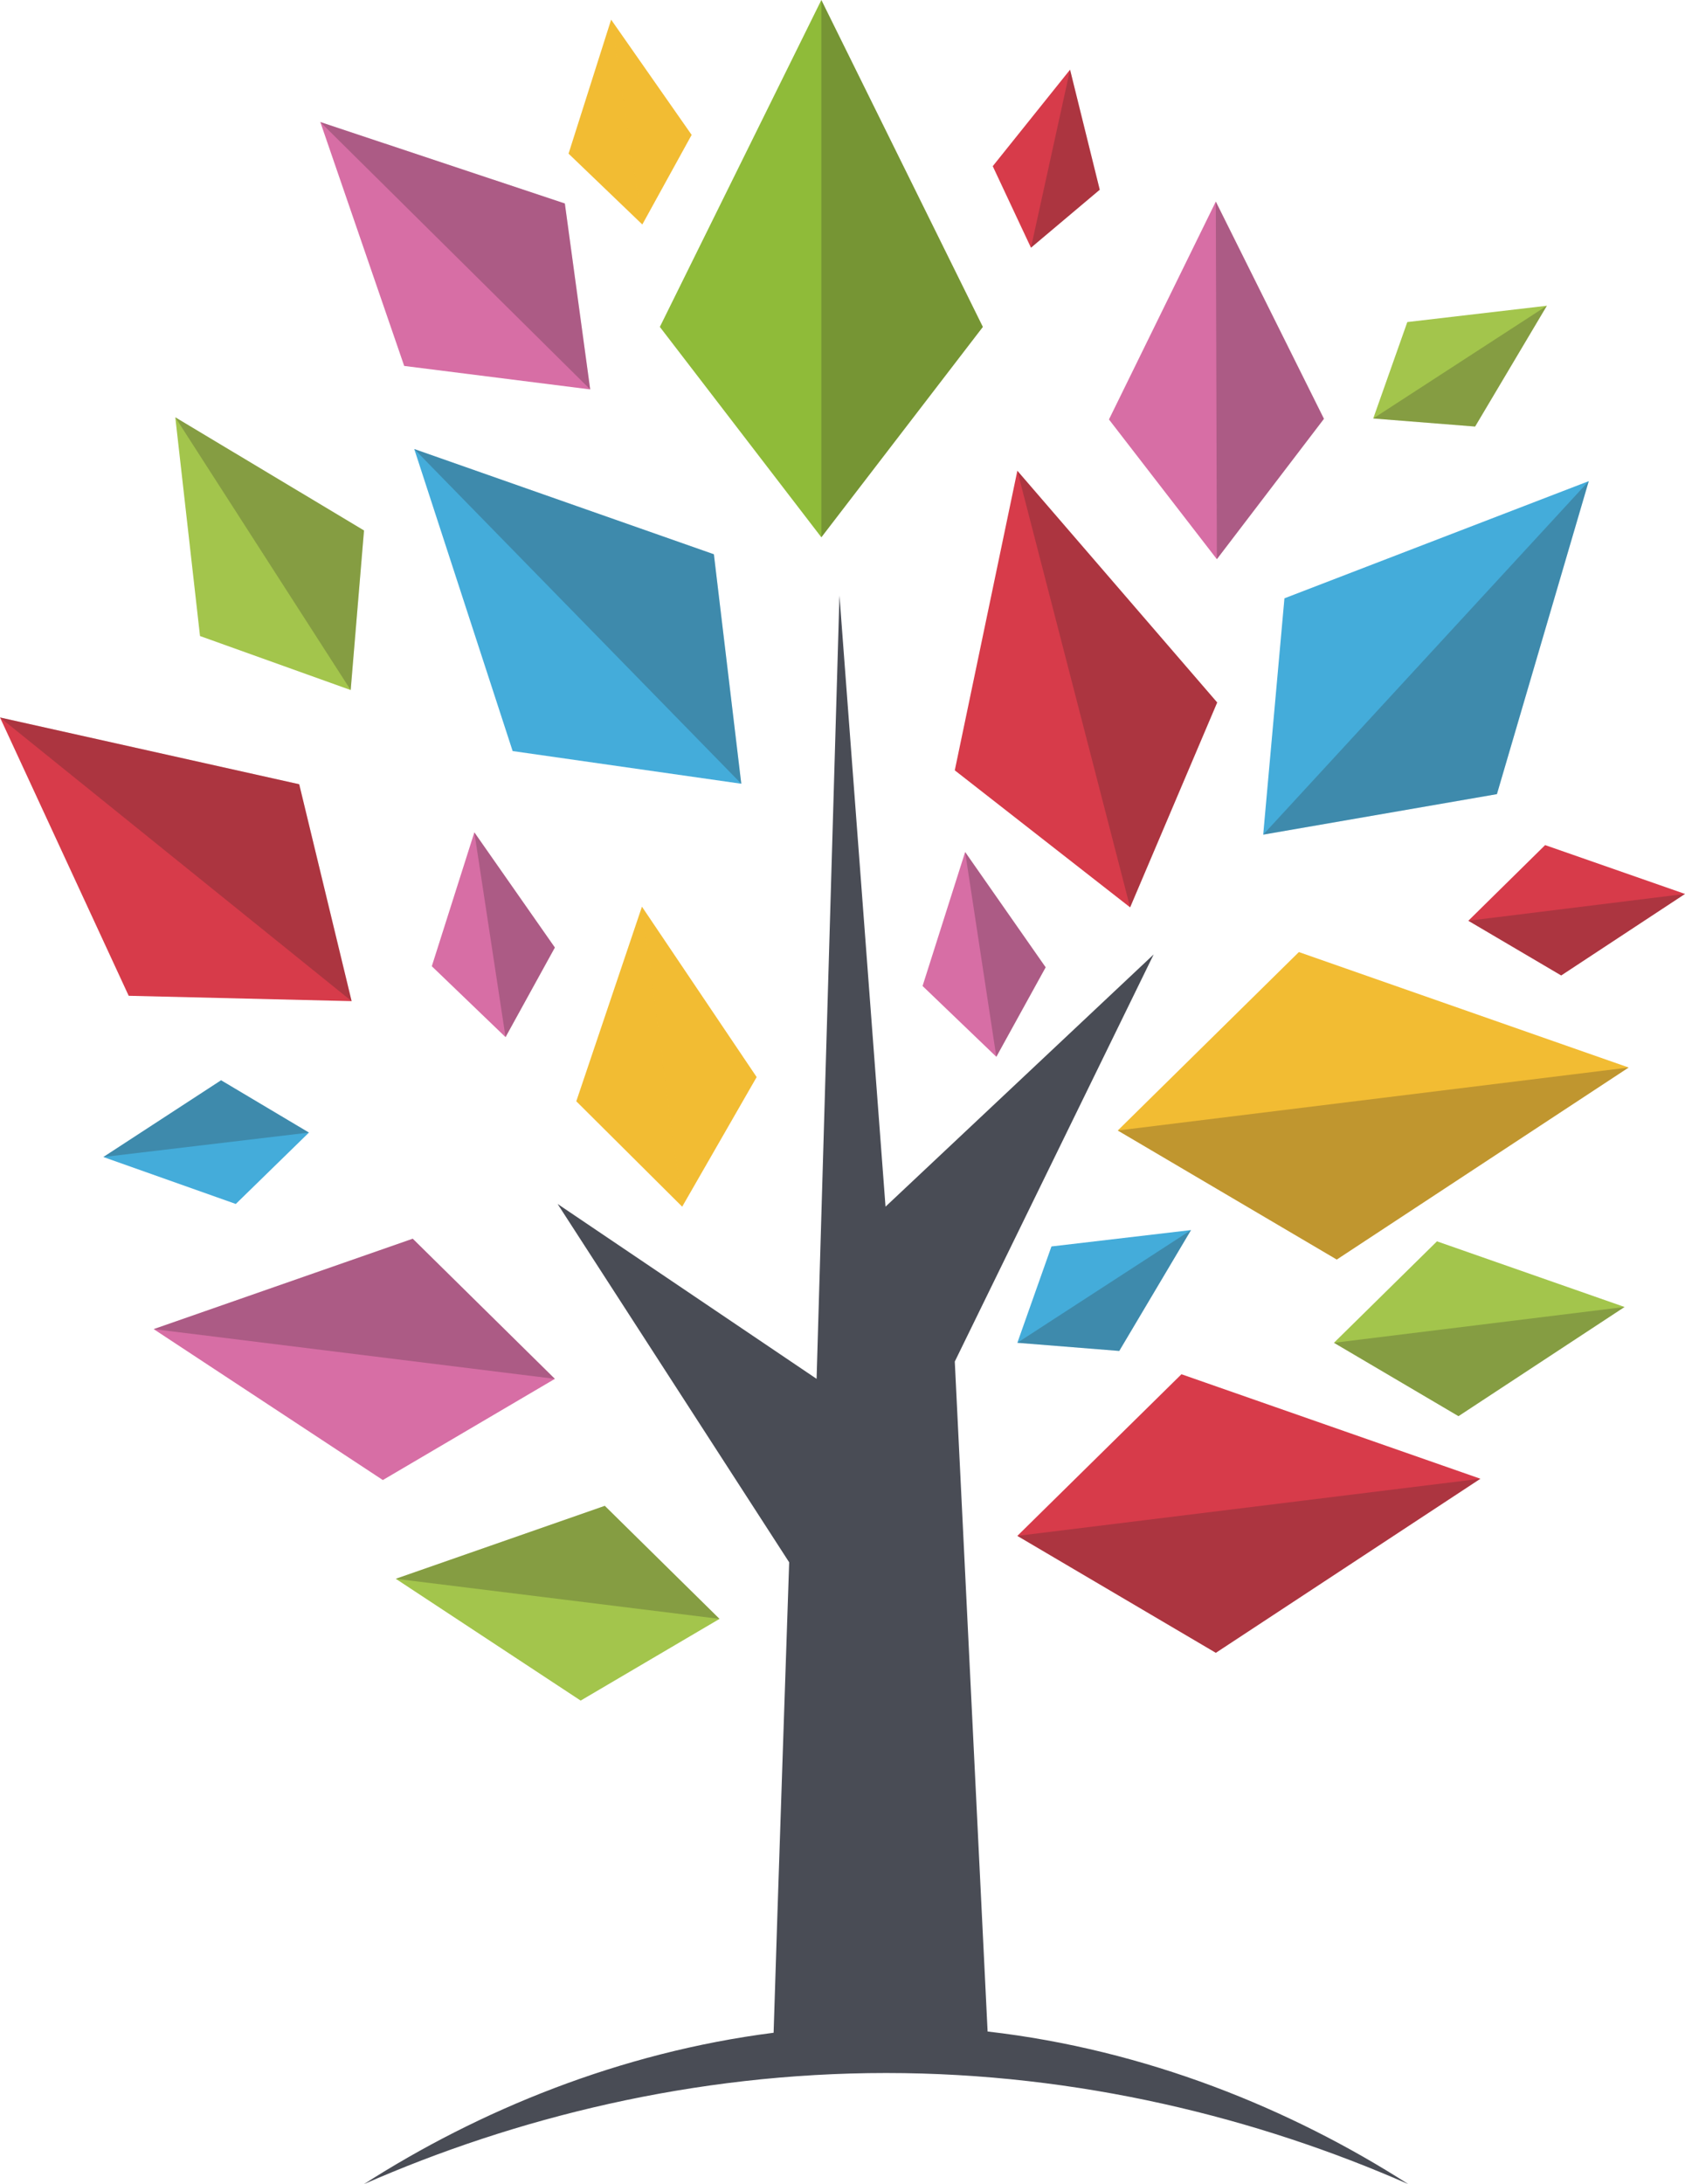
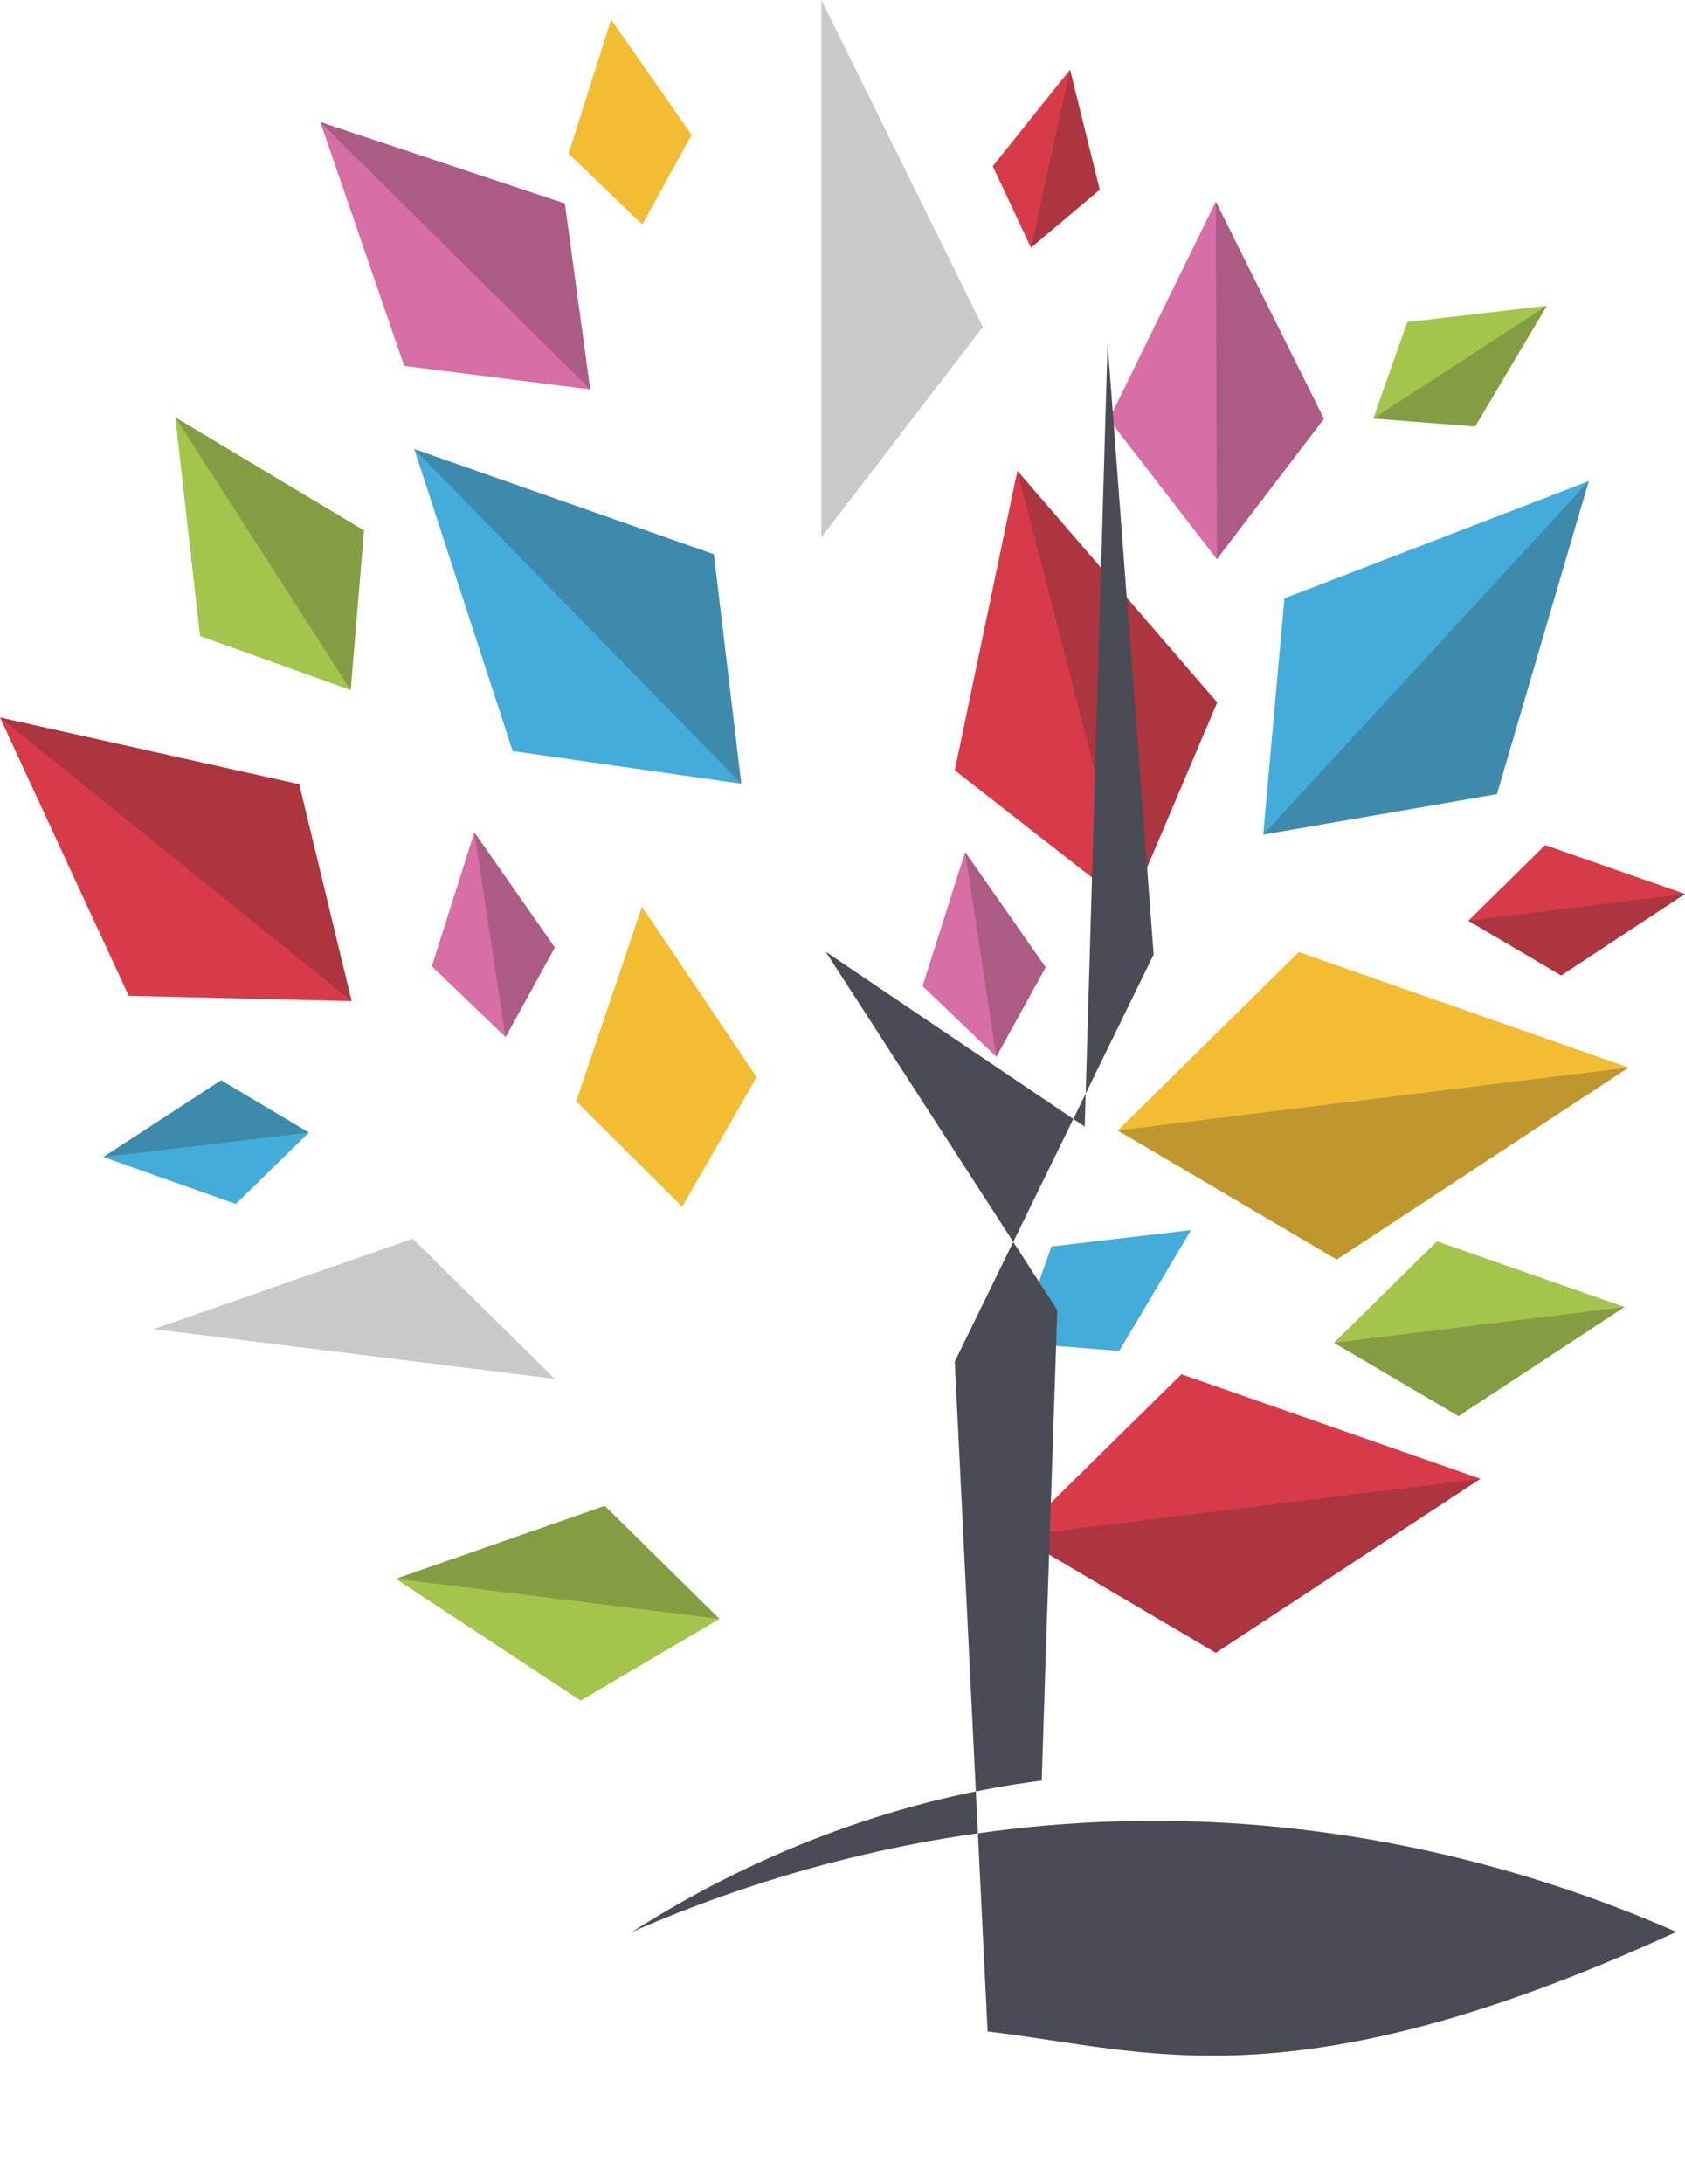
<svg xmlns="http://www.w3.org/2000/svg" xmlns:xlink="http://www.w3.org/1999/xlink" version="1.1" id="Layer_1" x="0px" y="0px" width="385.803px" height="499.868px" viewBox="0 0 385.803 499.868" enable-background="new 0 0 385.803 499.868" xml:space="preserve">
-   <polygon fill="#8FBB39" points="188.058,0.002 151.081,74.82 188.058,122.97 225.037,74.82 " />
  <g opacity="0.25">
    <g>
      <defs>
        <rect id="SVGID_1_" x="188.059" width="36.978" height="122.97" />
      </defs>
      <clipPath id="SVGID_2_">
        <use xlink:href="#SVGID_1_" overflow="visible" />
      </clipPath>
      <polygon clip-path="url(#SVGID_2_)" fill="#2B2523" points="188.058,0.002 225.037,74.82 188.058,122.97   " />
    </g>
  </g>
  <polygon fill="#D73B4A" points="232.934,107.743 218.609,176.306 258.755,207.665 278.69,160.774 " />
  <g opacity="0.25">
    <g>
      <defs>
        <rect id="SVGID_3_" x="232.934" y="107.743" width="45.756" height="99.919" />
      </defs>
      <clipPath id="SVGID_4_">
        <use xlink:href="#SVGID_3_" overflow="visible" />
      </clipPath>
      <polygon clip-path="url(#SVGID_4_)" fill="#2B2523" points="232.934,107.743 278.69,160.774 258.755,207.665   " />
    </g>
  </g>
  <polygon fill="#D76EA5" points="278.375,46.136 253.91,96.001 278.615,127.983 303.135,95.852 " />
  <g opacity="0.25">
    <g>
      <defs>
        <rect id="SVGID_5_" x="278.375" y="46.134" width="24.762" height="81.852" />
      </defs>
      <clipPath id="SVGID_6_">
        <use xlink:href="#SVGID_5_" overflow="visible" />
      </clipPath>
      <polygon clip-path="url(#SVGID_6_)" fill="#2B2523" points="278.375,46.136 303.135,95.852 278.615,127.983   " />
    </g>
  </g>
  <polygon fill="#44ACDA" points="363.766,110.117 294.089,136.935 289.226,191.021 342.741,181.752 " />
  <g opacity="0.25">
    <g>
      <defs>
        <rect id="SVGID_7_" x="289.226" y="110.117" width="74.54" height="80.905" />
      </defs>
      <clipPath id="SVGID_8_">
        <use xlink:href="#SVGID_7_" overflow="visible" />
      </clipPath>
      <polygon clip-path="url(#SVGID_8_)" fill="#2B2523" points="363.766,110.117 342.741,181.752 289.226,191.021   " />
    </g>
  </g>
  <polygon fill="#F2BC33" points="372.903,244.319 297.393,217.897 255.926,258.736 306.07,288.269 " />
  <g opacity="0.25">
    <g>
      <defs>
        <rect id="SVGID_9_" x="255.926" y="244.321" width="116.98" height="43.948" />
      </defs>
      <clipPath id="SVGID_10_">
        <use xlink:href="#SVGID_9_" overflow="visible" />
      </clipPath>
      <polygon clip-path="url(#SVGID_10_)" fill="#2B2523" points="372.903,244.319 306.07,288.269 255.926,258.736   " />
    </g>
  </g>
  <polygon fill="#D73B4A" points="338.957,338.435 270.51,314.519 232.934,351.514 278.382,378.274 " />
  <g opacity="0.25">
    <g>
      <defs>
        <rect id="SVGID_11_" x="232.934" y="338.435" width="106.019" height="39.84" />
      </defs>
      <clipPath id="SVGID_12_">
        <use xlink:href="#SVGID_11_" overflow="visible" />
      </clipPath>
      <polygon clip-path="url(#SVGID_12_)" fill="#2B2523" points="338.957,338.435 278.382,378.274 232.934,351.514   " />
    </g>
  </g>
  <polygon fill="#A3C54C" points="371.961,299.124 329.015,284.102 305.425,307.321 333.938,324.112 " />
  <g opacity="0.25">
    <g>
      <defs>
        <rect id="SVGID_13_" x="305.425" y="299.124" width="66.536" height="24.988" />
      </defs>
      <clipPath id="SVGID_14_">
        <use xlink:href="#SVGID_13_" overflow="visible" />
      </clipPath>
      <polygon clip-path="url(#SVGID_14_)" fill="#2B2523" points="371.961,299.124 333.938,324.112 305.425,307.321   " />
    </g>
  </g>
  <polygon fill="#D73B4A" points="385.803,204.591 353.779,193.415 336.193,210.733 357.457,223.249 " />
  <g opacity="0.25">
    <g>
      <defs>
        <rect id="SVGID_15_" x="336.197" y="204.591" width="49.606" height="18.657" />
      </defs>
      <clipPath id="SVGID_16_">
        <use xlink:href="#SVGID_15_" overflow="visible" />
      </clipPath>
      <polygon clip-path="url(#SVGID_16_)" fill="#2B2523" points="385.803,204.591 357.457,223.249 336.193,210.733   " />
    </g>
  </g>
  <polygon fill="#44ACDA" points="272.701,281.521 240.742,285.272 232.934,307.321 256.268,309.188 " />
  <g opacity="0.25">
    <g>
      <defs>
-         <rect id="SVGID_17_" x="232.934" y="281.521" width="39.767" height="27.667" />
-       </defs>
+         </defs>
      <clipPath id="SVGID_18_">
        <use xlink:href="#SVGID_17_" overflow="visible" />
      </clipPath>
-       <polygon clip-path="url(#SVGID_18_)" fill="#2B2523" points="272.701,281.521 256.268,309.188 232.934,307.321   " />
    </g>
  </g>
  <polygon fill="#A3C54C" points="354.176,69.977 322.223,73.707 314.417,95.776 337.745,97.623 " />
  <g opacity="0.25">
    <g>
      <defs>
        <rect id="SVGID_19_" x="314.417" y="69.975" width="39.759" height="27.649" />
      </defs>
      <clipPath id="SVGID_20_">
        <use xlink:href="#SVGID_19_" overflow="visible" />
      </clipPath>
      <polygon clip-path="url(#SVGID_20_)" fill="#2B2523" points="354.176,69.977 337.745,97.623 314.417,95.776   " />
    </g>
  </g>
  <polygon fill="#D73B4A" points="245.003,15.947 227.301,38.033 236.051,56.691 251.8,43.422 " />
  <g opacity="0.25">
    <g>
      <defs>
        <rect id="SVGID_21_" x="236.051" y="15.944" width="15.749" height="40.744" />
      </defs>
      <clipPath id="SVGID_22_">
        <use xlink:href="#SVGID_21_" overflow="visible" />
      </clipPath>
      <polygon clip-path="url(#SVGID_22_)" fill="#2B2523" points="245.003,15.947 251.8,43.422 236.051,56.691   " />
    </g>
  </g>
  <polygon fill="#44ACDA" points="23.662,264.805 53.989,275.549 70.735,259.21 50.62,247.24 " />
  <g opacity="0.25">
    <g>
      <defs>
        <rect id="SVGID_23_" x="23.662" y="247.24" width="47.073" height="17.564" />
      </defs>
      <clipPath id="SVGID_24_">
        <use xlink:href="#SVGID_23_" overflow="visible" />
      </clipPath>
      <polygon clip-path="url(#SVGID_24_)" fill="#2B2523" points="23.662,264.805 50.62,247.24 70.735,259.21   " />
    </g>
  </g>
  <polygon fill="#A3C54C" points="40.136,95.511 45.794,145.567 80.293,157.932 83.344,121.406 " />
  <g opacity="0.25">
    <g>
      <defs>
        <rect id="SVGID_25_" x="40.136" y="95.511" width="43.208" height="62.419" />
      </defs>
      <clipPath id="SVGID_26_">
        <use xlink:href="#SVGID_25_" overflow="visible" />
      </clipPath>
      <polygon clip-path="url(#SVGID_26_)" fill="#2B2523" points="40.136,95.511 83.344,121.406 80.293,157.932   " />
    </g>
  </g>
  <polygon fill="#D76EA5" points="73.338,27.93 92.545,83.752 135.133,89.125 129.329,46.57 " />
  <g opacity="0.25">
    <g>
      <defs>
        <rect id="SVGID_27_" x="73.34" y="27.932" width="61.794" height="61.19" />
      </defs>
      <clipPath id="SVGID_28_">
        <use xlink:href="#SVGID_27_" overflow="visible" />
      </clipPath>
      <polygon clip-path="url(#SVGID_28_)" fill="#2B2523" points="73.338,27.93 129.329,46.57 135.133,89.125   " />
    </g>
  </g>
  <polygon fill="#D76EA5" points="220.981,195 211.233,225.661 228.122,241.869 239.415,221.385 " />
  <g opacity="0.25">
    <g>
      <defs>
        <rect id="SVGID_29_" x="220.981" y="194.997" width="18.429" height="46.872" />
      </defs>
      <clipPath id="SVGID_30_">
        <use xlink:href="#SVGID_29_" overflow="visible" />
      </clipPath>
      <polygon clip-path="url(#SVGID_30_)" fill="#2B2523" points="220.981,195 239.415,221.385 228.122,241.869   " />
    </g>
  </g>
  <polygon fill="#D76EA5" points="108.608,190.496 98.866,221.139 115.75,237.365 127.044,216.858 " />
  <g opacity="0.25">
    <g>
      <defs>
        <rect id="SVGID_31_" x="108.61" y="190.498" width="18.436" height="46.867" />
      </defs>
      <clipPath id="SVGID_32_">
        <use xlink:href="#SVGID_31_" overflow="visible" />
      </clipPath>
      <polygon clip-path="url(#SVGID_32_)" fill="#2B2523" points="108.608,190.496 127.044,216.858 115.75,237.365   " />
    </g>
  </g>
  <polygon fill="#F2BC33" points="139.923,4.505 130.177,35.167 147.063,51.374 158.354,30.87 " />
  <g opacity="0.25">
    <g>
      <defs>
        <rect id="SVGID_33_" x="139.921" y="4.505" width="18.433" height="46.869" />
      </defs>
      <clipPath id="SVGID_34_">
        <use xlink:href="#SVGID_33_" overflow="visible" />
      </clipPath>
      <polygon clip-path="url(#SVGID_34_)" fill="#F2BC33" points="139.923,4.505 158.354,30.87 147.063,51.374   " />
    </g>
  </g>
-   <polygon fill="#D76EA5" points="35.185,304.192 87.656,338.736 127.044,315.577 94.503,283.502 " />
  <g opacity="0.25">
    <g>
      <defs>
        <rect id="SVGID_35_" x="35.187" y="283.499" width="91.859" height="32.078" />
      </defs>
      <clipPath id="SVGID_36_">
        <use xlink:href="#SVGID_35_" overflow="visible" />
      </clipPath>
      <polygon clip-path="url(#SVGID_36_)" fill="#2B2523" points="35.185,304.192 94.503,283.502 127.044,315.577   " />
    </g>
  </g>
  <polygon fill="#D73B4A" points="0,164.206 29.466,227.905 80.508,229.131 68.507,179.489 " />
  <g opacity="0.25">
    <g>
      <defs>
        <rect id="SVGID_37_" y="164.204" width="80.506" height="64.925" />
      </defs>
      <clipPath id="SVGID_38_">
        <use xlink:href="#SVGID_37_" overflow="visible" />
      </clipPath>
      <polygon clip-path="url(#SVGID_38_)" fill="#2B2523" points="0,164.206 68.507,179.489 80.508,229.131   " />
    </g>
  </g>
  <polygon fill="#A3C54C" points="90.616,361.334 132.949,389.21 164.742,370.512 138.475,344.637 " />
  <g opacity="0.25">
    <g>
      <defs>
        <rect id="SVGID_39_" x="90.616" y="344.637" width="74.126" height="25.875" />
      </defs>
      <clipPath id="SVGID_40_">
        <use xlink:href="#SVGID_39_" overflow="visible" />
      </clipPath>
      <polygon clip-path="url(#SVGID_40_)" fill="#2B2523" points="90.616,361.334 138.475,344.637 164.742,370.512   " />
    </g>
  </g>
  <polygon fill="#44ACDA" points="94.846,102.768 117.375,171.894 169.726,179.375 163.45,126.854 " />
  <g opacity="0.25">
    <g>
      <defs>
        <rect id="SVGID_41_" x="94.846" y="102.768" width="74.879" height="76.61" />
      </defs>
      <clipPath id="SVGID_42_">
        <use xlink:href="#SVGID_41_" overflow="visible" />
      </clipPath>
      <polygon clip-path="url(#SVGID_42_)" fill="#2B2523" points="94.846,102.768 163.45,126.854 169.726,179.375   " />
    </g>
  </g>
  <polygon fill="#F2BC33" points="146.979,207.514 131.948,252.046 156.192,276.166 173.239,246.507 " />
  <g opacity="0.25">
    <g>
      <defs>
        <rect id="SVGID_43_" x="146.978" y="207.514" width="26.263" height="68.652" />
      </defs>
      <clipPath id="SVGID_44_">
        <use xlink:href="#SVGID_43_" overflow="visible" />
      </clipPath>
      <polygon clip-path="url(#SVGID_44_)" fill="#F2BC33" points="146.979,207.514 173.239,246.507 156.192,276.166   " />
    </g>
  </g>
-   <path fill="#494C55" d="M226.124,464.947l-7.513-153.332l45.534-93.172l-61.392,57.723l-10.548-139.852l-5.236,179.258  l-59.298-40.025l53.021,82.017c0,0-2.829,83.469-3.563,107.667c-35.286,4.503-67.474,17.788-93.785,34.638  c34.417-15.113,75.455-25.423,119.551-25.423c44.107,0,85.146,10.31,119.546,25.423  C295.512,482.606,262.396,469.111,226.124,464.947" />
+   <path fill="#494C55" d="M226.124,464.947l-7.513-153.332l45.534-93.172l-10.548-139.852l-5.236,179.258  l-59.298-40.025l53.021,82.017c0,0-2.829,83.469-3.563,107.667c-35.286,4.503-67.474,17.788-93.785,34.638  c34.417-15.113,75.455-25.423,119.551-25.423c44.107,0,85.146,10.31,119.546,25.423  C295.512,482.606,262.396,469.111,226.124,464.947" />
</svg>